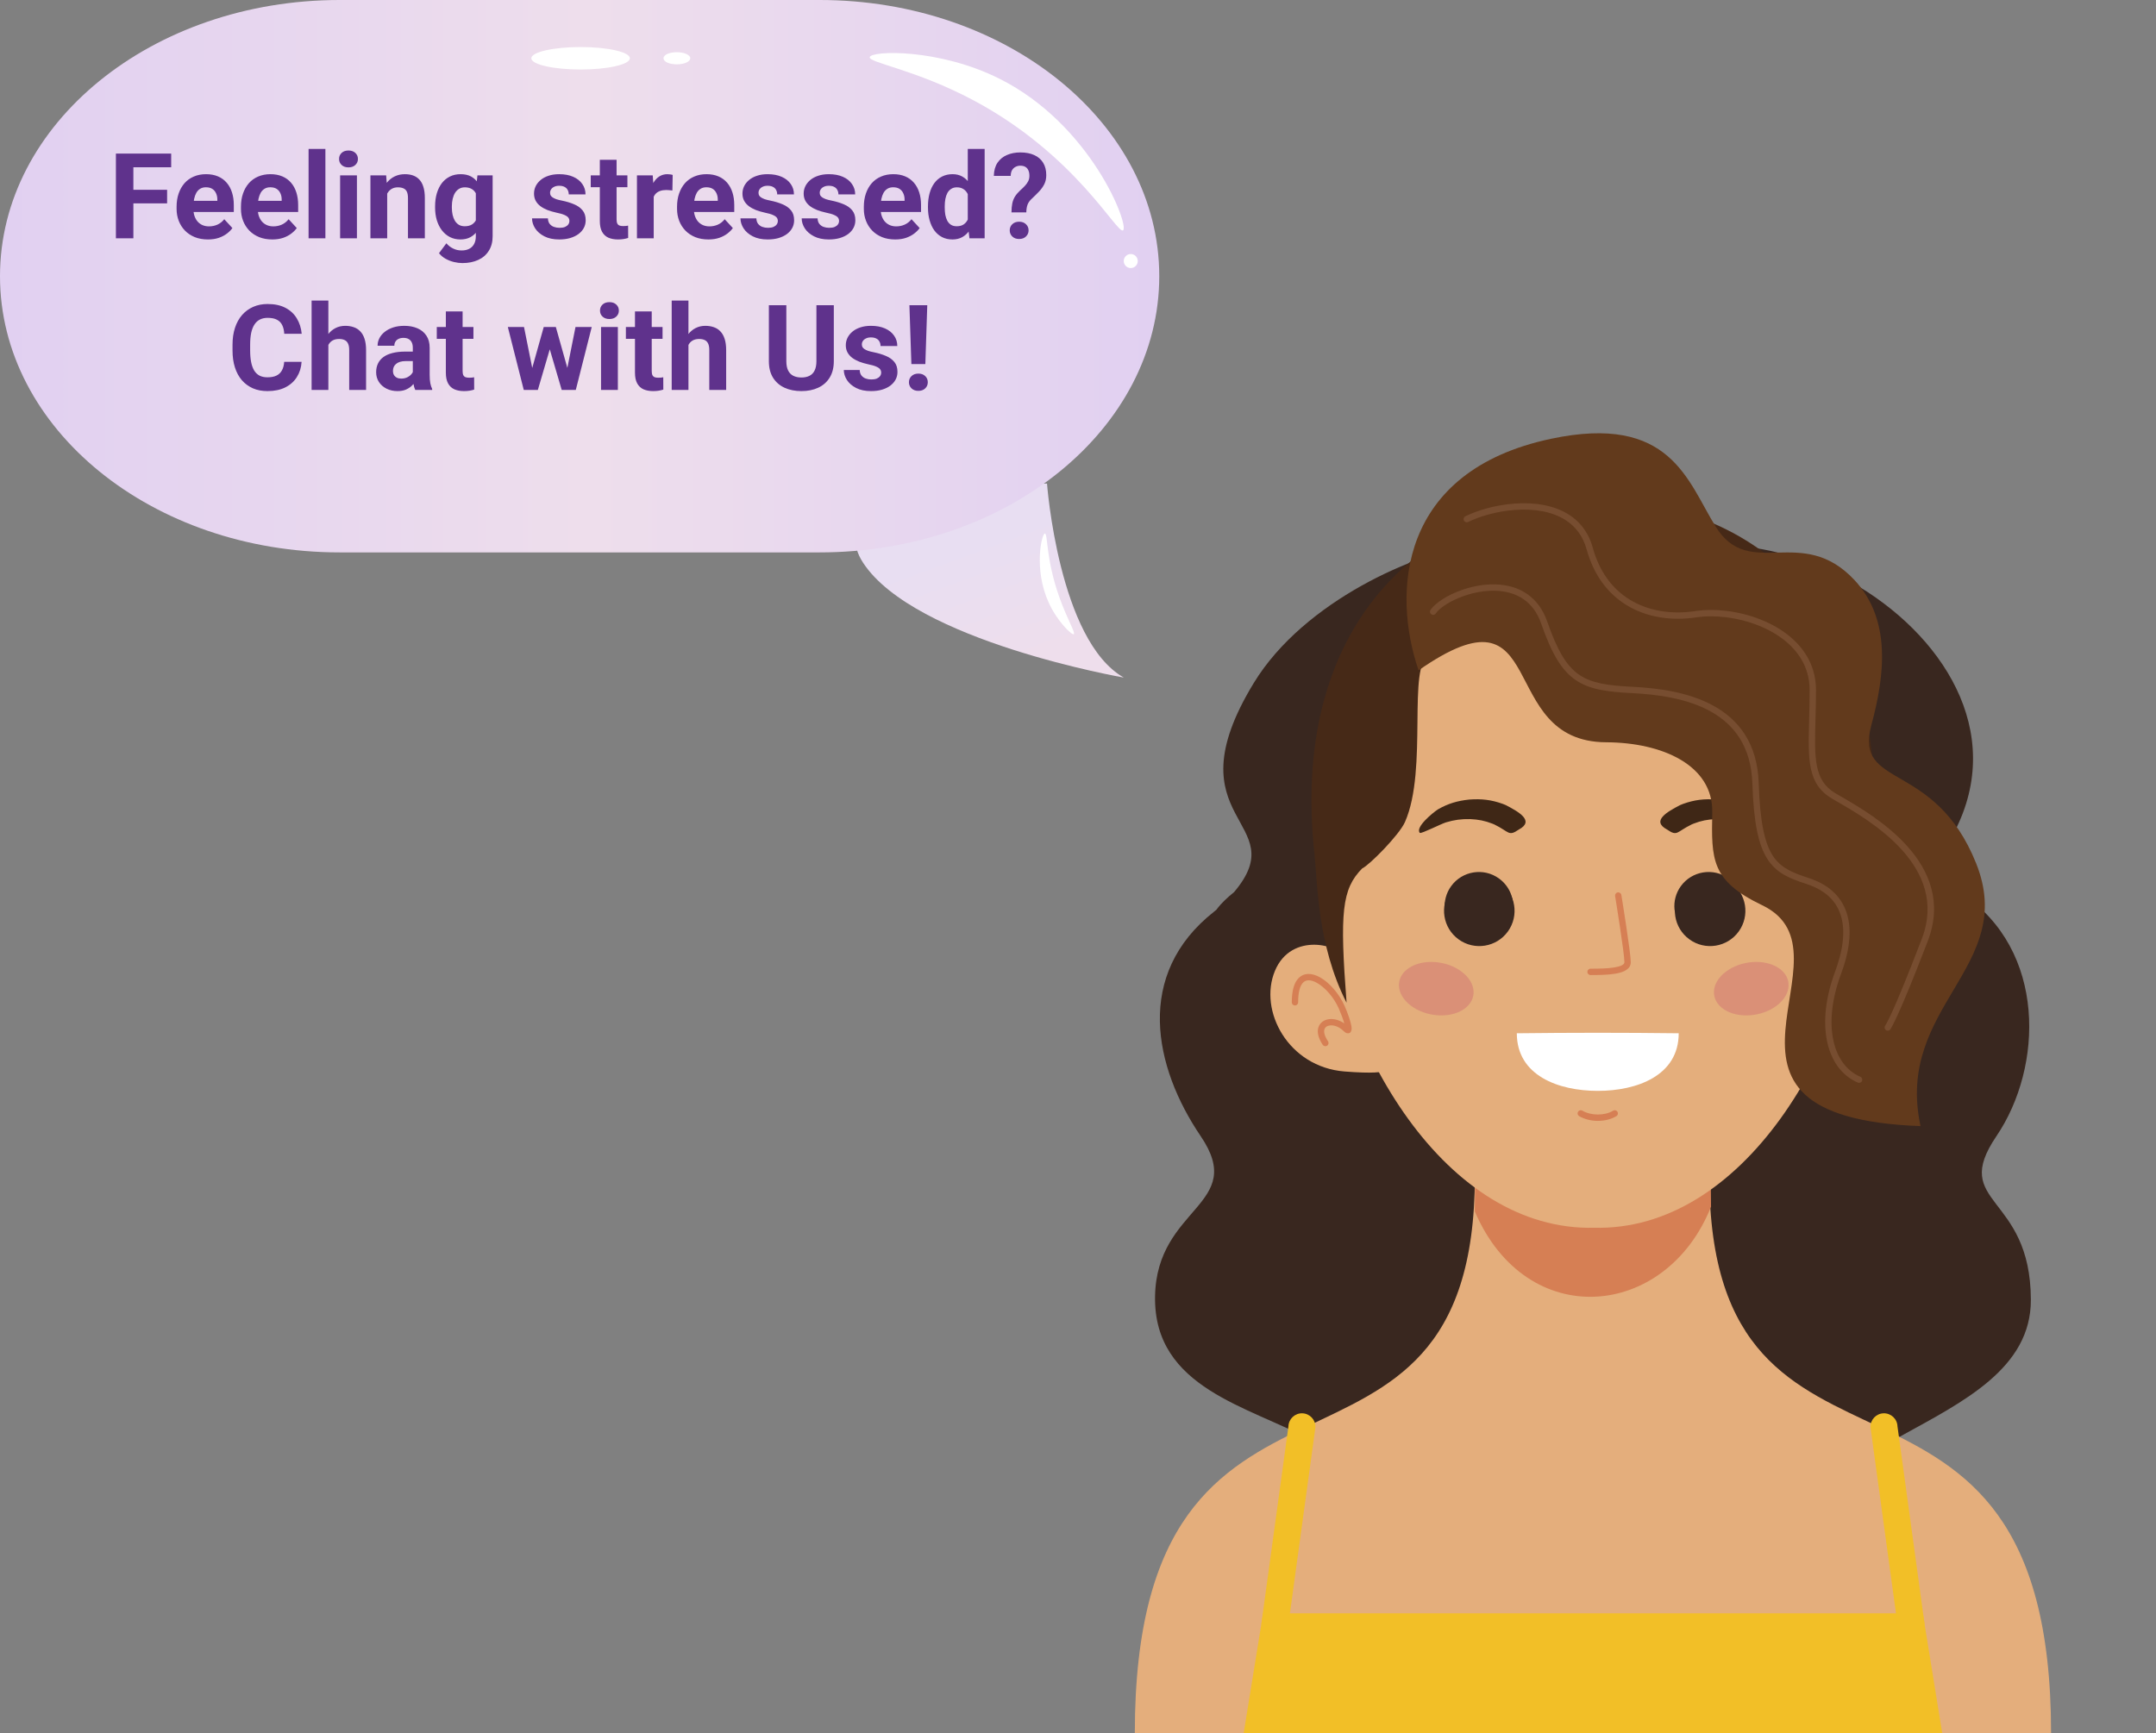
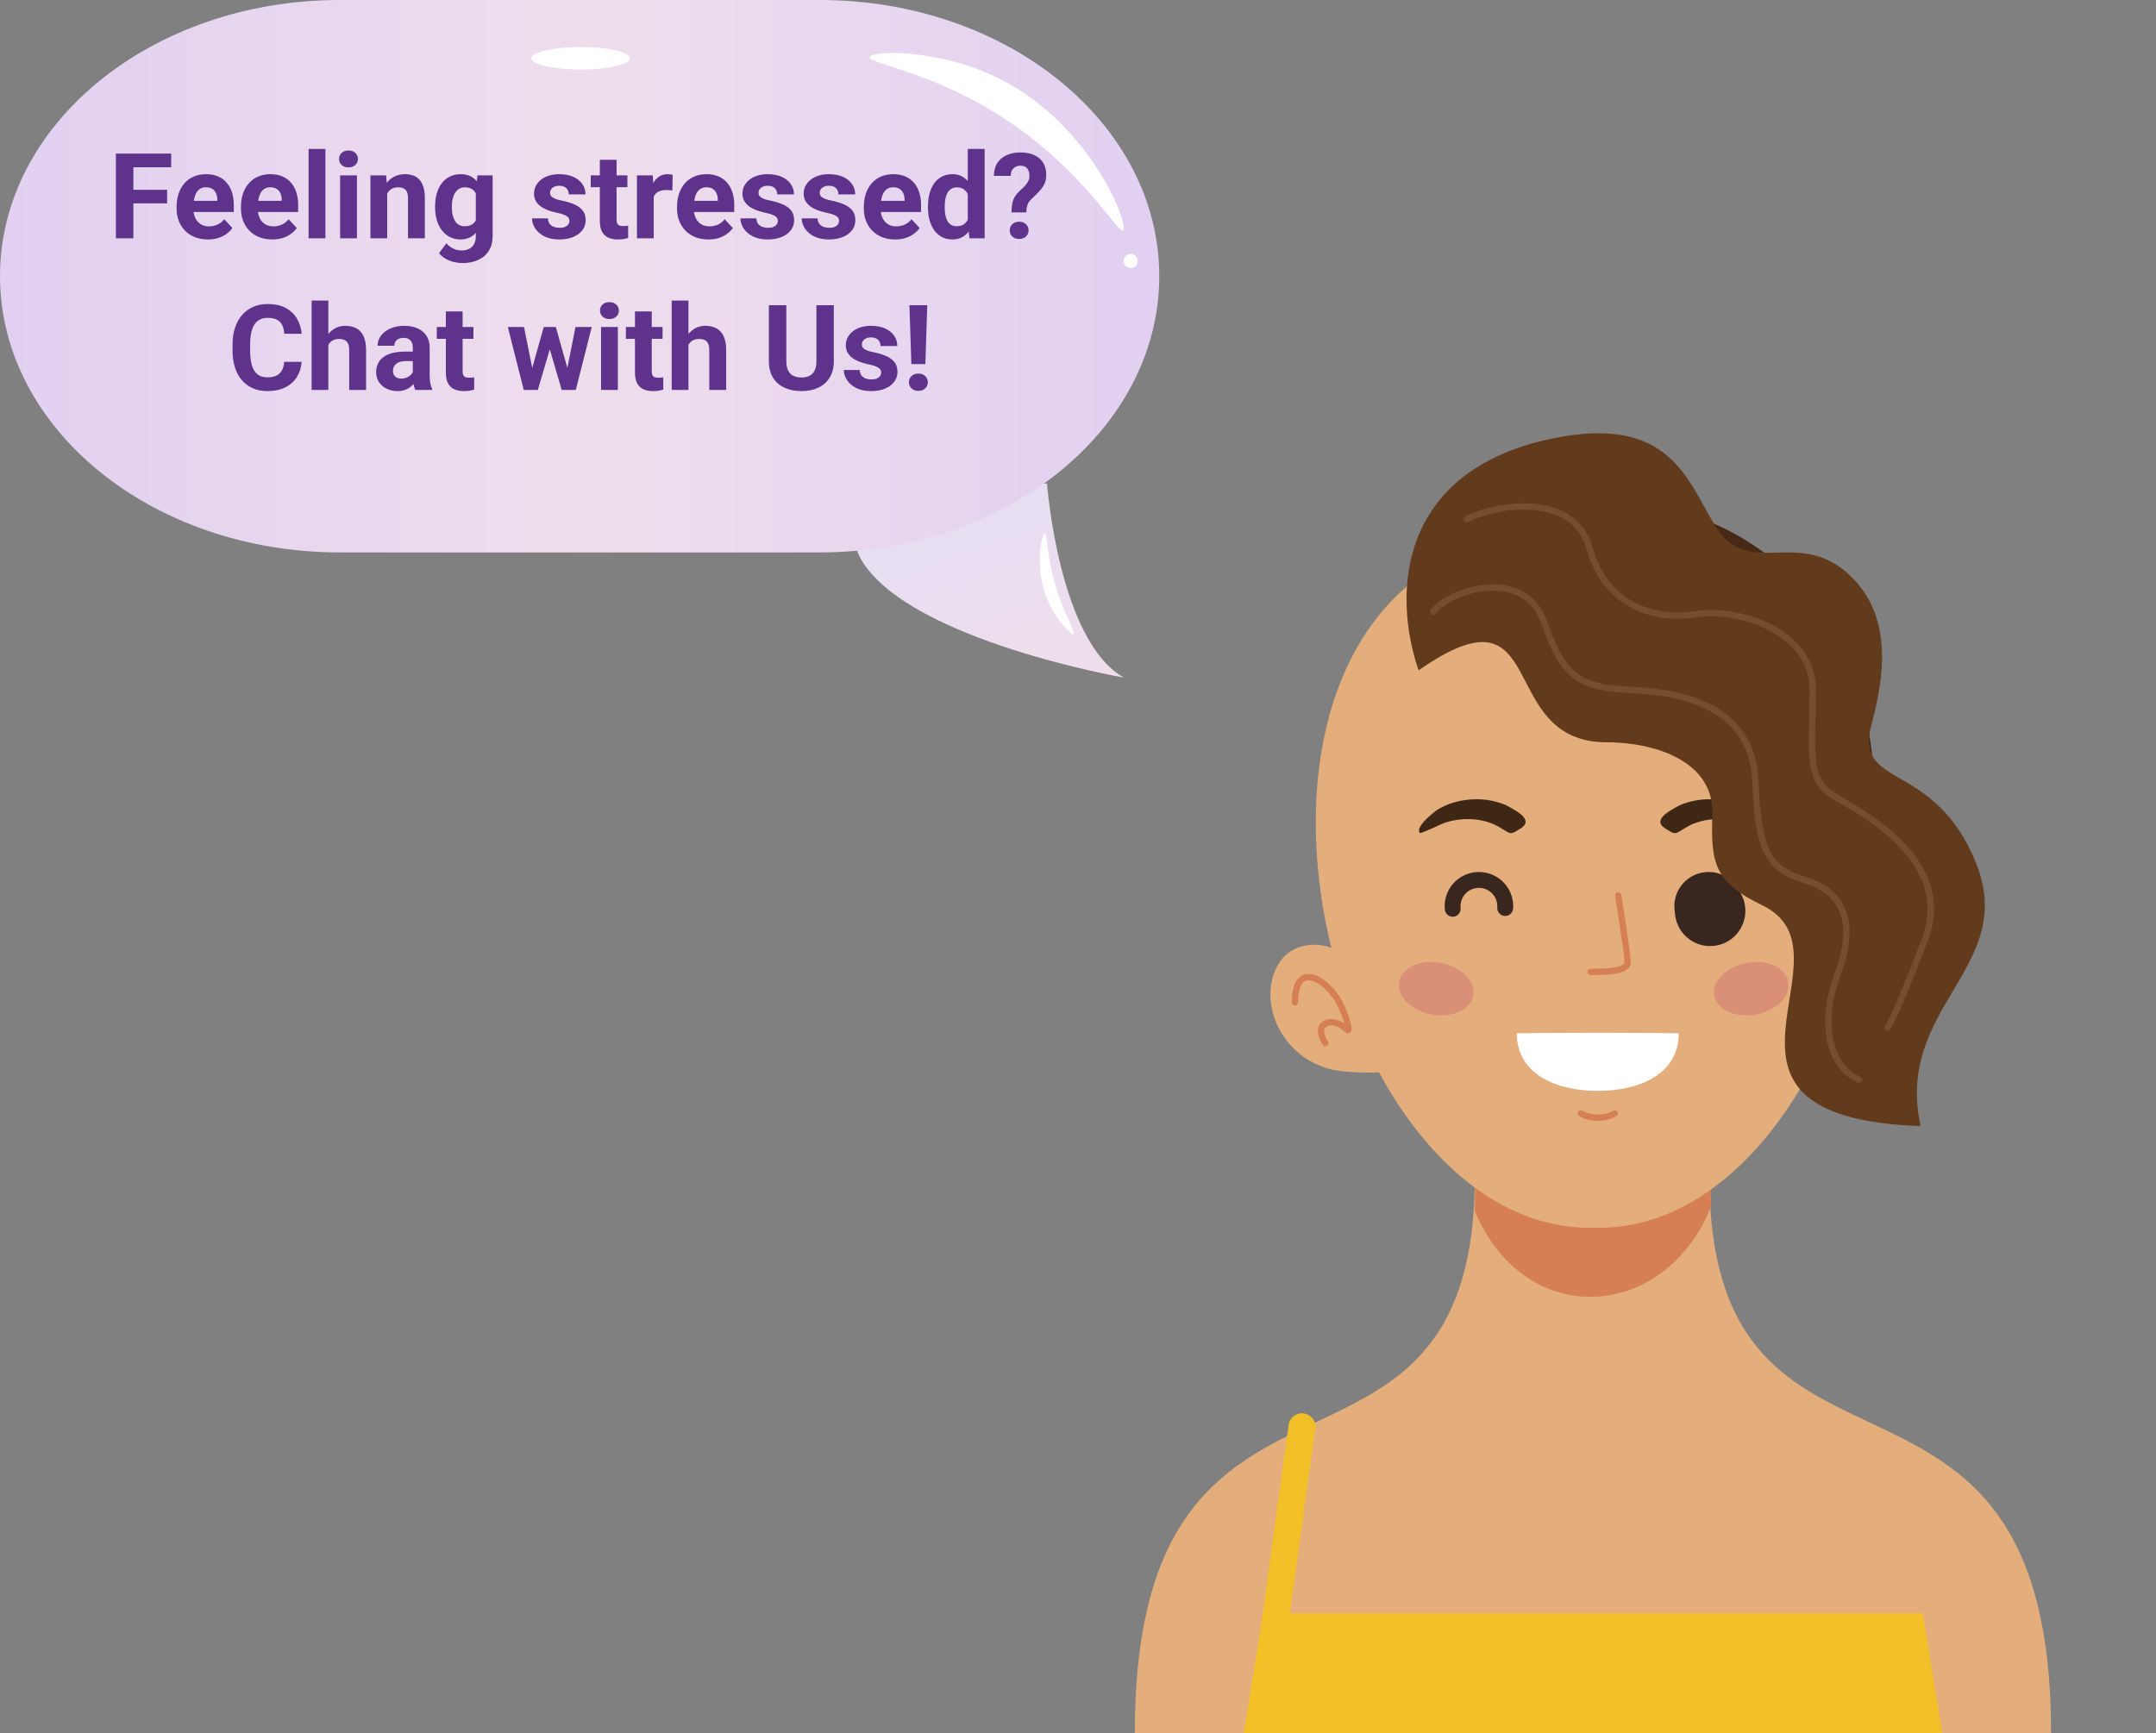
<svg xmlns="http://www.w3.org/2000/svg" width="199" height="160" viewBox="0 0 199 160" fill="none">
  <rect x="0" y="0" width="199" height="160" fill="#808080" stroke="none" />
-   <path fill-rule="evenodd" clip-rule="evenodd" d="M147.548 125.367C151.395 137.675 158.877 144.602 172.035 147.918C168.668 142.987 169.854 135.672 175.537 132.536C181.22 129.401 187.465 126.32 187.45 120.004C187.429 110.152 179.945 111.275 184.271 104.894C188.598 98.513 188.912 87.713 181.076 82.505C180.965 82.431 180.86 82.358 180.752 82.284C179.279 80.868 178.229 80.506 179.904 77.683C190.941 59.07 157.506 40.881 147.794 55.942C145.666 52.942 141.806 49.796 135.146 50.555C131.006 51.026 120.418 55.341 115.713 63.073C107.894 75.924 119.538 75.698 113.905 82.363C113.327 82.833 112.738 83.356 112.272 83.993C112.204 84.049 112.136 84.107 112.067 84.161C104.694 89.96 106.498 98.513 110.825 104.894C115.152 111.275 106.76 111.369 106.612 119.673C106.459 128.199 115.371 129.843 121.053 132.978C126.737 136.113 126.429 142.987 123.062 147.918C136.219 144.602 143.702 137.675 147.548 125.367Z" fill="#39271F" />
  <path fill-rule="evenodd" clip-rule="evenodd" d="M147.03 160H189.315C189.315 120.232 157.774 141.688 157.774 108.557H147.03H136.131C136.131 141.688 104.745 120.232 104.745 160H147.03Z" fill="#E4AE7C" />
  <path fill-rule="evenodd" clip-rule="evenodd" d="M123.905 88.408C123.804 87.285 119.209 85.957 117.677 89.633C116.146 93.308 118.903 98.515 124.109 98.923C129.316 99.331 127.785 98.412 127.785 98.412L123.905 88.408Z" fill="#E4AE7C" />
  <path fill-rule="evenodd" clip-rule="evenodd" d="M170.266 88.408C170.368 87.285 174.962 85.957 176.493 89.633C178.024 93.308 175.268 98.515 170.062 98.923C164.855 99.331 166.386 98.412 166.386 98.412L170.266 88.408Z" fill="#E4AE7C" />
  <path fill-rule="evenodd" clip-rule="evenodd" d="M157.949 107.626C157.949 107.626 157.891 109.168 157.928 111.405C153.78 121.826 140.903 122.998 136.124 111.839C136.177 109.368 136.111 107.625 136.111 107.625C143.386 107.626 150.675 107.626 157.949 107.626Z" fill="#D67F54" />
  <path fill-rule="evenodd" clip-rule="evenodd" d="M147.148 113.351C120.059 114.002 106.381 47.199 147.148 48.91C187.915 47.199 174.238 114.002 147.148 113.351Z" fill="#E4AE7C" />
  <path fill-rule="evenodd" clip-rule="evenodd" d="M134.816 83.831C134.855 84.234 134.561 84.592 134.159 84.632C133.756 84.671 133.398 84.377 133.359 83.975C133.32 83.596 133.35 83.211 133.449 82.841C133.547 82.48 133.71 82.13 133.942 81.811C134.453 81.106 135.203 80.674 136.004 80.545C136.802 80.417 137.648 80.592 138.356 81.103C138.807 81.429 139.147 81.852 139.368 82.323C139.597 82.811 139.698 83.349 139.66 83.881C139.633 84.284 139.285 84.59 138.88 84.563C138.477 84.536 138.171 84.187 138.198 83.784C138.217 83.493 138.165 83.202 138.043 82.942C137.925 82.692 137.743 82.466 137.501 82.291C137.121 82.017 136.665 81.922 136.234 81.992C135.806 82.06 135.404 82.293 135.129 82.672C135.005 82.843 134.918 83.029 134.867 83.221C134.811 83.423 134.796 83.63 134.816 83.831Z" fill="#39271F" />
  <path fill-rule="evenodd" clip-rule="evenodd" d="M156.017 83.831C156.056 84.234 155.762 84.592 155.36 84.632C154.957 84.671 154.599 84.377 154.56 83.975C154.522 83.596 154.551 83.211 154.651 82.841C154.748 82.48 154.911 82.13 155.143 81.811C155.655 81.106 156.405 80.674 157.206 80.545C158.003 80.417 158.85 80.592 159.558 81.103C160.009 81.429 160.348 81.852 160.57 82.323C160.799 82.811 160.899 83.349 160.863 83.881C160.835 84.284 160.486 84.59 160.083 84.563C159.678 84.536 159.373 84.187 159.4 83.784C159.42 83.493 159.366 83.202 159.245 82.942C159.127 82.692 158.945 82.466 158.704 82.291C158.323 82.017 157.867 81.922 157.436 81.992C157.009 82.06 156.606 82.293 156.332 82.672C156.207 82.843 156.12 83.029 156.069 83.221C156.013 83.423 155.997 83.63 156.017 83.831Z" fill="#39271F" />
  <path fill-rule="evenodd" clip-rule="evenodd" d="M134.936 89.727C136.319 90.788 136.38 92.343 135.072 93.199C133.764 94.055 131.582 93.889 130.199 92.828C128.817 91.766 128.756 90.212 130.064 89.355C131.372 88.5 133.554 88.665 134.936 89.727Z" fill="#DA9077" />
  <path fill-rule="evenodd" clip-rule="evenodd" d="M159.275 89.727C157.892 90.788 157.832 92.343 159.14 93.199C160.448 94.055 162.629 93.889 164.012 92.828C165.394 91.766 165.455 90.212 164.147 89.355C162.839 88.5 160.658 88.665 159.275 89.727Z" fill="#DA9077" />
  <path fill-rule="evenodd" clip-rule="evenodd" d="M138.989 74.331C138.899 74.292 138.809 74.255 138.716 74.22C137.657 73.838 136.76 73.734 135.616 73.817C134.496 73.936 133.66 74.188 132.721 74.724C132.283 75.007 130.573 76.392 131.057 76.901C131.256 76.956 132.959 76.086 133.46 75.924C134.238 75.693 134.869 75.605 135.694 75.622C136.463 75.657 137.041 75.769 137.742 76.04C137.761 76.043 137.888 76.1 137.915 76.112C139.344 76.807 139.214 77.253 140.189 76.585C141.69 75.786 140.145 74.932 138.989 74.331Z" fill="#3F2716" />
  <path fill-rule="evenodd" clip-rule="evenodd" d="M155.071 74.331C155.161 74.292 155.251 74.255 155.344 74.22C156.402 73.838 157.3 73.734 158.444 73.817C159.564 73.936 160.4 74.188 161.339 74.724C161.777 75.007 163.487 76.392 163.002 76.901C162.804 76.956 161.1 76.086 160.6 75.924C159.821 75.693 159.19 75.605 158.366 75.622C157.597 75.657 157.019 75.769 156.318 76.04C156.298 76.043 156.172 76.1 156.145 76.112C154.716 76.807 154.845 77.253 153.871 76.585C152.37 75.786 153.914 74.932 155.071 74.331Z" fill="#3F2716" />
-   <path fill-rule="evenodd" clip-rule="evenodd" d="M138.447 81.453C139.904 82.506 140.231 84.541 139.178 85.998C138.124 87.454 136.09 87.782 134.633 86.729C133.176 85.676 132.85 83.641 133.902 82.184C134.956 80.727 136.99 80.4 138.447 81.453Z" fill="#39271F" />
  <path fill-rule="evenodd" clip-rule="evenodd" d="M159.753 81.453C161.21 82.506 161.537 84.541 160.484 85.998C159.43 87.454 157.396 87.782 155.939 86.729C154.482 85.676 154.156 83.641 155.208 82.184C156.262 80.727 158.296 80.4 159.753 81.453Z" fill="#39271F" />
  <path fill-rule="evenodd" clip-rule="evenodd" d="M140.003 95.395C142.5 95.365 144.987 95.349 147.474 95.349C149.962 95.349 152.449 95.365 154.946 95.395C154.946 99.313 151.083 100.712 147.488 100.712H147.474H147.461C143.866 100.711 140.003 99.313 140.003 95.395Z" fill="white" />
  <path fill-rule="evenodd" clip-rule="evenodd" d="M145.757 103.046C145.618 102.964 145.571 102.785 145.653 102.645C145.734 102.506 145.913 102.459 146.053 102.541C146.457 102.777 146.971 102.896 147.486 102.896C148 102.896 148.505 102.779 148.893 102.543C149.03 102.46 149.211 102.504 149.295 102.642C149.378 102.78 149.334 102.96 149.196 103.043C148.713 103.337 148.099 103.483 147.486 103.483C146.874 103.483 146.254 103.337 145.757 103.046Z" fill="#D67F54" />
  <path fill-rule="evenodd" clip-rule="evenodd" d="M146.808 90.02C146.647 90.02 146.515 89.888 146.515 89.726C146.515 89.564 146.646 89.432 146.808 89.432C147.513 89.432 148.356 89.426 149.006 89.316C149.541 89.225 149.934 89.08 149.934 88.836C149.934 87.991 149.078 82.739 149.075 82.724C149.05 82.564 149.159 82.414 149.319 82.389C149.479 82.364 149.629 82.472 149.654 82.632C149.656 82.647 150.521 87.955 150.521 88.836C150.521 89.455 149.92 89.755 149.102 89.893C148.402 90.012 147.534 90.02 146.808 90.02Z" fill="#D67F54" />
  <path fill-rule="evenodd" clip-rule="evenodd" d="M174.828 92.533C174.828 92.695 174.697 92.827 174.534 92.827C174.372 92.827 174.24 92.696 174.24 92.533C174.24 91.642 174.086 91.081 173.838 90.776C173.689 90.592 173.501 90.508 173.292 90.503C173.051 90.498 172.777 90.588 172.491 90.749C171.72 91.186 170.923 92.112 170.482 93.12C170.27 93.606 170.087 94.106 169.982 94.483C170.433 94.169 170.93 94.044 171.35 94.086C171.588 94.11 171.806 94.188 171.983 94.315C172.168 94.449 172.307 94.635 172.377 94.868C172.497 95.271 172.404 95.812 171.972 96.457C171.882 96.592 171.7 96.628 171.565 96.538C171.431 96.448 171.395 96.266 171.485 96.132C171.808 95.65 171.888 95.283 171.814 95.035C171.784 94.931 171.722 94.848 171.64 94.79C171.549 94.724 171.429 94.682 171.292 94.668C170.915 94.631 170.438 94.796 170.04 95.195C169.934 95.303 169.833 95.363 169.741 95.383C169.506 95.433 169.368 95.329 169.318 95.099L169.315 95.083C169.297 94.996 169.301 94.879 169.323 94.741C169.389 94.323 169.64 93.584 169.945 92.886C170.435 91.767 171.331 90.733 172.203 90.24C172.577 90.028 172.953 89.91 173.303 89.918C173.684 89.927 174.026 90.078 174.292 90.406C174.623 90.813 174.828 91.497 174.828 92.533Z" fill="#D67F54" />
  <path fill-rule="evenodd" clip-rule="evenodd" d="M119.82 92.534C119.82 92.696 119.688 92.828 119.526 92.828C119.364 92.828 119.233 92.696 119.233 92.534C119.233 91.497 119.437 90.812 119.768 90.406C120.035 90.079 120.376 89.927 120.757 89.919C121.107 89.911 121.483 90.029 121.857 90.241C122.729 90.735 123.625 91.768 124.114 92.887C124.419 93.585 124.67 94.324 124.737 94.742C124.759 94.88 124.763 94.997 124.746 95.084L124.742 95.1C124.691 95.331 124.554 95.434 124.318 95.384C124.227 95.364 124.126 95.303 124.02 95.196C123.622 94.797 123.145 94.632 122.768 94.669C122.631 94.683 122.511 94.725 122.419 94.791C122.337 94.849 122.276 94.932 122.245 95.036C122.171 95.283 122.252 95.651 122.575 96.133C122.665 96.267 122.629 96.449 122.494 96.539C122.36 96.629 122.178 96.593 122.088 96.459C121.656 95.813 121.562 95.272 121.683 94.869C121.753 94.636 121.891 94.45 122.077 94.316C122.254 94.189 122.471 94.111 122.71 94.087C123.129 94.045 123.627 94.17 124.078 94.484C123.973 94.107 123.79 93.608 123.577 93.121C123.136 92.113 122.339 91.187 121.567 90.75C121.283 90.589 121.008 90.499 120.767 90.504C120.558 90.509 120.371 90.593 120.221 90.777C119.974 91.081 119.82 91.642 119.82 92.534Z" fill="#D67F54" />
-   <path fill-rule="evenodd" clip-rule="evenodd" d="M124.289 92.57C121.558 87.24 121.599 81.287 121.342 79C118.823 56.565 132.795 45.909 146.598 46.303C146.743 46.298 146.886 46.297 147.03 46.295V55.087C144.499 54.257 142.34 53.754 141.197 53.754C141.056 53.754 140.916 53.751 140.777 53.746C140.639 53.751 140.499 53.754 140.358 53.754C137.178 53.754 135.597 59.057 131.935 60.493C129.837 61.315 131.845 71.018 129.675 75.901C129.144 77.097 126.368 79.895 125.727 80.178C123.85 82.089 123.654 84.235 124.289 92.57Z" fill="#462917" />
  <path fill-rule="evenodd" clip-rule="evenodd" d="M169.772 92.57C172.503 87.24 172.462 81.287 172.719 79C175.237 56.565 161.266 45.909 147.464 46.303C147.319 46.298 147.175 46.297 147.031 46.295V55.087C149.563 54.257 151.721 53.754 152.864 53.754C153.005 53.754 153.145 53.751 153.284 53.746C153.423 53.751 153.562 53.754 153.704 53.754C156.884 53.754 158.464 60.533 162.125 61.969C164.224 62.791 162.215 71.018 164.386 75.9C164.917 77.096 167.692 79.894 168.334 80.177C170.21 82.089 170.406 84.235 169.772 92.57Z" fill="#462917" />
  <path fill-rule="evenodd" clip-rule="evenodd" d="M147.03 160H179.267L177.478 148.947H116.583L114.793 160H147.03Z" fill="#F2BF27" />
  <path fill-rule="evenodd" clip-rule="evenodd" d="M118.931 149.897C118.91 150.585 118.334 151.126 117.646 151.104C116.957 151.083 116.416 150.507 116.438 149.819L118.922 131.688C118.943 131 119.519 130.459 120.207 130.481C120.896 130.502 121.436 131.078 121.415 131.767L118.931 149.897Z" fill="#F2BF27" />
-   <path fill-rule="evenodd" clip-rule="evenodd" d="M175.129 149.897C175.151 150.585 175.726 151.126 176.415 151.104C177.104 151.083 177.644 150.507 177.623 149.819L175.139 131.688C175.117 131 174.542 130.459 173.853 130.481C173.165 130.502 172.624 131.078 172.646 131.767L175.129 149.897Z" fill="#F2BF27" />
  <path fill-rule="evenodd" clip-rule="evenodd" d="M130.936 61.887C143.188 53.35 137.911 68.49 148.259 68.53C153.41 68.55 158.127 70.63 158.042 75C157.958 79.369 157.927 81.305 162.651 83.574C171.807 87.97 154.333 103.123 177.267 103.966C174.87 92.894 186.247 89.315 182.399 79.708C178.551 70.101 171.108 72.902 172.729 66.936C174.004 62.241 174.539 57.162 171.168 53.551C166.298 48.334 161.481 53.65 158.363 48.629C155.746 44.416 154.216 38.168 143.159 40.51C129.081 43.492 128.486 54.742 130.936 61.887Z" fill="#623A1C" />
  <path fill-rule="evenodd" clip-rule="evenodd" d="M132.516 56.642C132.423 56.774 132.24 56.806 132.108 56.713C131.977 56.619 131.945 56.438 132.038 56.306C132.504 55.648 133.611 54.927 134.949 54.461C135.894 54.133 136.963 53.925 138.011 53.952C139.075 53.979 140.119 54.246 140.998 54.868C141.77 55.414 142.407 56.229 142.811 57.388C143.721 60.007 144.565 61.461 145.733 62.277C146.897 63.09 148.43 63.295 150.707 63.409C153.073 63.527 155.896 63.904 158.17 65.165C160.477 66.445 162.211 68.619 162.331 72.318C162.446 75.835 162.859 77.791 163.616 78.979C164.351 80.131 165.452 80.577 166.948 81.063C167.058 81.099 167.159 81.133 167.249 81.167C168.714 81.71 169.802 82.633 170.343 83.99C170.876 85.327 170.867 87.073 170.149 89.281C170.079 89.496 170.006 89.707 169.929 89.914C169.076 92.214 168.873 94.289 169.198 95.938C169.529 97.621 170.412 98.855 171.711 99.411C171.86 99.474 171.93 99.647 171.866 99.796C171.803 99.944 171.631 100.013 171.482 99.95C169.997 99.314 168.992 97.93 168.622 96.05C168.278 94.3 168.486 92.115 169.378 89.71C169.459 89.494 169.529 89.29 169.591 89.1C170.264 87.029 170.282 85.417 169.799 84.206C169.326 83.017 168.356 82.205 167.045 81.718C166.945 81.681 166.852 81.648 166.766 81.621C165.153 81.096 163.961 80.609 163.123 79.293C162.307 78.014 161.864 75.969 161.745 72.337C161.633 68.887 160.026 66.864 157.884 65.677C155.71 64.471 152.976 64.11 150.679 63.994C148.295 63.875 146.68 63.653 145.397 62.757C144.116 61.863 143.211 60.325 142.257 57.581C141.897 56.546 141.336 55.825 140.66 55.346C139.886 54.797 138.953 54.562 137.997 54.537C137.024 54.513 136.026 54.707 135.142 55.014C133.914 55.441 132.916 56.077 132.516 56.642Z" fill="#774D30" />
  <path fill-rule="evenodd" clip-rule="evenodd" d="M135.514 48.19C135.368 48.261 135.193 48.201 135.122 48.054C135.05 47.909 135.111 47.733 135.257 47.661C135.81 47.392 136.469 47.145 137.189 46.945C138.805 46.499 140.731 46.294 142.461 46.62C144.229 46.954 145.794 47.836 146.637 49.564C146.786 49.87 146.913 50.204 147.013 50.568C147.643 52.844 148.873 54.4 150.407 55.349C152.17 56.441 154.343 56.74 156.479 56.417C156.937 56.348 157.425 56.313 157.93 56.313C159.877 56.313 162.105 56.83 163.929 57.881C165.78 58.947 167.218 60.561 167.547 62.743C167.593 63.052 167.618 63.372 167.618 63.701C167.618 64.673 167.592 65.616 167.569 66.478C167.475 69.996 167.419 72.065 169.415 73.239C169.577 73.335 169.726 73.42 169.886 73.514H169.888C173.004 75.313 180.67 79.739 177.934 86.884C175.121 94.228 174.475 95.037 174.473 95.04C174.375 95.168 174.191 95.192 174.063 95.095C173.934 94.996 173.91 94.812 174.008 94.684C174.009 94.682 174.603 93.941 177.385 86.675C179.943 79.996 172.585 75.747 169.594 74.02C169.409 73.913 169.24 73.816 169.119 73.745C166.825 72.395 166.884 70.199 166.984 66.465C167.006 65.645 167.03 64.747 167.03 63.701C167.03 63.399 167.008 63.109 166.966 62.83C166.667 60.847 165.343 59.37 163.638 58.388C161.907 57.391 159.786 56.9 157.929 56.9C157.452 56.9 156.993 56.932 156.565 56.998C154.302 57.339 151.988 57.016 150.099 55.846C148.445 54.823 147.121 53.155 146.448 50.724C146.358 50.4 146.244 50.099 146.109 49.822C145.359 48.286 143.95 47.498 142.352 47.197C140.717 46.889 138.885 47.084 137.344 47.511C136.664 47.699 136.039 47.933 135.514 48.19Z" fill="#774D30" />
  <path d="M96.64 44.644C96.64 44.644 97.715 59.159 103.728 62.555C103.728 62.555 84.418 59.211 79.667 51.959C74.916 44.706 96.64 44.644 96.64 44.644Z" fill="url(#paint0_linear_910_1146)" />
  <path d="M97.777 55.131C98.516 57.205 99.292 58.434 99.111 58.548C98.93 58.662 97.56 57.345 96.784 55.608C95.399 52.565 96.143 49.268 96.438 49.258C96.733 49.248 96.51 51.57 97.777 55.131Z" fill="white" />
  <path d="M75.647 0H31.353C14.037 0 0 11.417 0 25.5C0 39.583 14.037 51 31.353 51H75.647C92.963 51 107 39.583 107 25.5C107 11.417 92.963 0 75.647 0Z" fill="url(#paint1_linear_910_1146)" />
  <path d="M103.66 21.264C103.118 21.669 99.323 14.302 89.847 9.258C84.516 6.417 80.163 5.79 80.277 5.277C80.412 4.67 86.626 4.447 92.261 7.273C100.724 11.513 104.25 20.819 103.66 21.264Z" fill="white" />
  <path d="M104.368 24.748C104.725 24.748 105.015 24.457 105.015 24.1C105.015 23.742 104.725 23.452 104.368 23.452C104.011 23.452 103.722 23.742 103.722 24.1C103.722 24.457 104.011 24.748 104.368 24.748Z" fill="white" />
  <path d="M53.59 6.417C56.103 6.417 58.139 5.953 58.139 5.38C58.139 4.807 56.103 4.343 53.59 4.343C51.077 4.343 49.041 4.807 49.041 5.38C49.041 5.953 51.077 6.417 53.59 6.417Z" fill="white" />
-   <path d="M63.713 5.38C63.713 5.691 63.16 5.94 62.482 5.94C61.805 5.94 61.242 5.712 61.242 5.38C61.242 5.048 61.795 4.82 62.477 4.82C63.16 4.82 63.713 5.069 63.713 5.38Z" fill="white" />
  <path d="M12.31 14.18V22H10.698V14.18H12.31ZM15.425 17.52V18.777H11.869V17.52H15.425ZM15.801 14.18V15.442H11.869V14.18H15.801ZM19.195 22.107C18.744 22.107 18.34 22.036 17.981 21.893C17.623 21.746 17.319 21.544 17.068 21.286C16.821 21.028 16.631 20.729 16.499 20.389C16.366 20.045 16.3 19.68 16.3 19.293V19.078C16.3 18.638 16.363 18.235 16.488 17.87C16.614 17.504 16.793 17.188 17.025 16.919C17.262 16.65 17.548 16.445 17.885 16.301C18.221 16.154 18.601 16.081 19.023 16.081C19.435 16.081 19.8 16.149 20.119 16.285C20.438 16.421 20.705 16.615 20.919 16.865C21.138 17.116 21.303 17.417 21.414 17.768C21.525 18.115 21.58 18.502 21.58 18.928V19.572H16.961V18.541H20.06V18.423C20.06 18.208 20.021 18.016 19.942 17.848C19.867 17.676 19.752 17.54 19.598 17.44C19.444 17.34 19.247 17.29 19.007 17.29C18.803 17.29 18.628 17.334 18.481 17.424C18.334 17.513 18.214 17.639 18.121 17.8C18.032 17.961 17.963 18.151 17.917 18.369C17.874 18.584 17.852 18.82 17.852 19.078V19.293C17.852 19.526 17.885 19.741 17.949 19.938C18.017 20.134 18.112 20.305 18.234 20.448C18.359 20.591 18.51 20.702 18.685 20.781C18.864 20.86 19.066 20.899 19.292 20.899C19.571 20.899 19.831 20.845 20.071 20.738C20.314 20.627 20.524 20.46 20.699 20.238L21.451 21.055C21.329 21.23 21.163 21.398 20.952 21.56C20.744 21.721 20.493 21.853 20.2 21.957C19.906 22.057 19.571 22.107 19.195 22.107ZM25.136 22.107C24.685 22.107 24.28 22.036 23.922 21.893C23.564 21.746 23.259 21.544 23.009 21.286C22.762 21.028 22.572 20.729 22.439 20.389C22.307 20.045 22.241 19.68 22.241 19.293V19.078C22.241 18.638 22.303 18.235 22.429 17.87C22.554 17.504 22.733 17.188 22.966 16.919C23.202 16.65 23.489 16.445 23.825 16.301C24.162 16.154 24.541 16.081 24.964 16.081C25.376 16.081 25.741 16.149 26.06 16.285C26.378 16.421 26.645 16.615 26.86 16.865C27.078 17.116 27.243 17.417 27.354 17.768C27.465 18.115 27.52 18.502 27.52 18.928V19.572H22.901V18.541H26V18.423C26 18.208 25.961 18.016 25.882 17.848C25.807 17.676 25.692 17.54 25.539 17.44C25.385 17.34 25.188 17.29 24.948 17.29C24.744 17.29 24.568 17.334 24.421 17.424C24.275 17.513 24.155 17.639 24.061 17.8C23.972 17.961 23.904 18.151 23.857 18.369C23.814 18.584 23.793 18.82 23.793 19.078V19.293C23.793 19.526 23.825 19.741 23.89 19.938C23.958 20.134 24.053 20.305 24.174 20.448C24.3 20.591 24.45 20.702 24.625 20.781C24.805 20.86 25.007 20.899 25.232 20.899C25.512 20.899 25.771 20.845 26.011 20.738C26.255 20.627 26.464 20.46 26.64 20.238L27.392 21.055C27.27 21.23 27.103 21.398 26.892 21.56C26.684 21.721 26.434 21.853 26.14 21.957C25.846 22.057 25.512 22.107 25.136 22.107ZM30.034 13.75V22H28.482V13.75H30.034ZM32.945 16.189V22H31.393V16.189H32.945ZM31.296 14.674C31.296 14.448 31.375 14.262 31.533 14.115C31.69 13.968 31.901 13.895 32.166 13.895C32.428 13.895 32.637 13.968 32.795 14.115C32.956 14.262 33.037 14.448 33.037 14.674C33.037 14.899 32.956 15.086 32.795 15.232C32.637 15.379 32.428 15.453 32.166 15.453C31.901 15.453 31.69 15.379 31.533 15.232C31.375 15.086 31.296 14.899 31.296 14.674ZM35.738 17.429V22H34.191V16.189H35.642L35.738 17.429ZM35.513 18.89H35.094C35.094 18.46 35.149 18.074 35.26 17.73C35.371 17.383 35.527 17.087 35.727 16.844C35.928 16.597 36.166 16.409 36.442 16.28C36.721 16.147 37.033 16.081 37.377 16.081C37.649 16.081 37.898 16.12 38.123 16.199C38.349 16.278 38.542 16.403 38.703 16.575C38.868 16.747 38.993 16.974 39.079 17.257C39.169 17.54 39.213 17.886 39.213 18.294V22H37.656V18.289C37.656 18.031 37.62 17.83 37.548 17.687C37.477 17.544 37.371 17.444 37.231 17.386C37.095 17.325 36.927 17.295 36.727 17.295C36.519 17.295 36.338 17.336 36.184 17.419C36.034 17.501 35.908 17.615 35.808 17.762C35.711 17.905 35.638 18.074 35.588 18.267C35.538 18.46 35.513 18.668 35.513 18.89ZM44.069 16.189H45.471V21.807C45.471 22.337 45.352 22.786 45.116 23.155C44.883 23.527 44.558 23.808 44.139 23.998C43.72 24.191 43.233 24.288 42.678 24.288C42.434 24.288 42.176 24.256 41.904 24.191C41.636 24.127 41.378 24.027 41.131 23.891C40.887 23.755 40.683 23.583 40.519 23.375L41.201 22.462C41.38 22.67 41.587 22.831 41.824 22.945C42.06 23.064 42.322 23.123 42.608 23.123C42.887 23.123 43.123 23.071 43.317 22.967C43.51 22.866 43.659 22.718 43.763 22.521C43.867 22.328 43.919 22.093 43.919 21.817V17.531L44.069 16.189ZM40.159 19.164V19.051C40.159 18.607 40.212 18.204 40.32 17.843C40.431 17.477 40.587 17.164 40.787 16.903C40.991 16.641 41.238 16.439 41.528 16.296C41.818 16.153 42.146 16.081 42.511 16.081C42.898 16.081 43.222 16.153 43.483 16.296C43.745 16.439 43.96 16.643 44.128 16.908C44.296 17.17 44.427 17.479 44.52 17.837C44.617 18.192 44.692 18.58 44.746 19.003V19.25C44.692 19.655 44.611 20.031 44.504 20.378C44.397 20.725 44.255 21.03 44.08 21.291C43.904 21.549 43.686 21.749 43.424 21.893C43.166 22.036 42.859 22.107 42.501 22.107C42.142 22.107 41.818 22.034 41.528 21.887C41.242 21.74 40.997 21.535 40.792 21.27C40.588 21.005 40.431 20.693 40.32 20.335C40.212 19.977 40.159 19.587 40.159 19.164ZM41.706 19.051V19.164C41.706 19.404 41.729 19.628 41.775 19.835C41.822 20.043 41.894 20.227 41.99 20.389C42.09 20.546 42.214 20.67 42.361 20.759C42.511 20.845 42.688 20.888 42.893 20.888C43.175 20.888 43.406 20.829 43.585 20.711C43.764 20.589 43.899 20.423 43.988 20.211C44.078 20 44.13 19.757 44.144 19.481V18.777C44.137 18.552 44.106 18.349 44.053 18.17C43.999 17.988 43.924 17.832 43.827 17.703C43.73 17.574 43.605 17.474 43.451 17.402C43.297 17.331 43.115 17.295 42.903 17.295C42.699 17.295 42.522 17.341 42.372 17.435C42.225 17.524 42.101 17.648 42.001 17.805C41.904 17.963 41.831 18.149 41.781 18.364C41.731 18.575 41.706 18.804 41.706 19.051ZM52.555 20.394C52.555 20.283 52.523 20.183 52.459 20.093C52.394 20.004 52.274 19.921 52.099 19.846C51.927 19.767 51.678 19.696 51.352 19.631C51.058 19.567 50.785 19.486 50.53 19.39C50.28 19.289 50.061 19.169 49.875 19.03C49.692 18.89 49.549 18.725 49.445 18.536C49.342 18.342 49.29 18.122 49.29 17.875C49.29 17.631 49.342 17.402 49.445 17.188C49.553 16.973 49.705 16.783 49.902 16.618C50.102 16.45 50.346 16.319 50.632 16.226C50.922 16.129 51.248 16.081 51.61 16.081C52.115 16.081 52.548 16.162 52.91 16.323C53.275 16.484 53.554 16.706 53.748 16.989C53.944 17.268 54.043 17.587 54.043 17.945H52.496C52.496 17.794 52.464 17.66 52.399 17.542C52.339 17.42 52.242 17.325 52.109 17.257C51.98 17.186 51.812 17.15 51.605 17.15C51.433 17.15 51.284 17.18 51.159 17.241C51.033 17.299 50.937 17.377 50.869 17.477C50.804 17.574 50.772 17.682 50.772 17.8C50.772 17.889 50.79 17.97 50.826 18.041C50.865 18.11 50.928 18.172 51.014 18.23C51.1 18.287 51.211 18.34 51.347 18.391C51.486 18.437 51.658 18.48 51.862 18.52C52.281 18.605 52.655 18.718 52.985 18.858C53.314 18.994 53.576 19.18 53.769 19.416C53.962 19.649 54.059 19.955 54.059 20.335C54.059 20.593 54.002 20.829 53.887 21.044C53.773 21.259 53.608 21.447 53.393 21.608C53.178 21.765 52.92 21.889 52.62 21.979C52.322 22.064 51.988 22.107 51.615 22.107C51.075 22.107 50.616 22.011 50.24 21.817C49.868 21.624 49.585 21.379 49.392 21.081C49.202 20.781 49.107 20.473 49.107 20.158H50.573C50.58 20.369 50.634 20.539 50.734 20.668C50.838 20.797 50.969 20.89 51.127 20.947C51.288 21.005 51.461 21.033 51.648 21.033C51.848 21.033 52.014 21.006 52.147 20.953C52.279 20.895 52.38 20.82 52.448 20.727C52.519 20.63 52.555 20.519 52.555 20.394ZM57.91 16.189V17.284H54.526V16.189H57.91ZM55.364 14.754H56.911V20.249C56.911 20.417 56.933 20.546 56.976 20.636C57.022 20.725 57.09 20.788 57.18 20.824C57.269 20.856 57.382 20.872 57.518 20.872C57.615 20.872 57.701 20.869 57.776 20.861C57.855 20.851 57.921 20.84 57.975 20.829L57.98 21.968C57.847 22.011 57.704 22.045 57.55 22.07C57.396 22.095 57.226 22.107 57.04 22.107C56.7 22.107 56.403 22.052 56.148 21.941C55.898 21.826 55.704 21.644 55.568 21.393C55.432 21.142 55.364 20.813 55.364 20.405V14.754ZM60.338 17.456V22H58.791V16.189H60.247L60.338 17.456ZM62.089 16.151L62.062 17.585C61.987 17.574 61.895 17.565 61.788 17.558C61.684 17.547 61.589 17.542 61.503 17.542C61.285 17.542 61.095 17.571 60.934 17.628C60.776 17.682 60.644 17.762 60.537 17.87C60.433 17.977 60.354 18.108 60.3 18.262C60.25 18.416 60.221 18.591 60.214 18.788L59.903 18.691C59.903 18.315 59.94 17.97 60.016 17.655C60.091 17.336 60.2 17.059 60.343 16.822C60.49 16.586 60.669 16.403 60.88 16.274C61.092 16.145 61.333 16.081 61.605 16.081C61.691 16.081 61.779 16.088 61.869 16.102C61.958 16.113 62.032 16.129 62.089 16.151ZM65.387 22.107C64.936 22.107 64.531 22.036 64.173 21.893C63.815 21.746 63.51 21.544 63.26 21.286C63.013 21.028 62.823 20.729 62.69 20.389C62.558 20.045 62.492 19.68 62.492 19.293V19.078C62.492 18.638 62.554 18.235 62.68 17.87C62.805 17.504 62.984 17.188 63.217 16.919C63.453 16.65 63.74 16.445 64.076 16.301C64.413 16.154 64.792 16.081 65.215 16.081C65.627 16.081 65.992 16.149 66.311 16.285C66.629 16.421 66.896 16.615 67.111 16.865C67.329 17.116 67.494 17.417 67.605 17.768C67.716 18.115 67.772 18.502 67.772 18.928V19.572H63.152V18.541H66.251V18.423C66.251 18.208 66.212 18.016 66.133 17.848C66.058 17.676 65.944 17.54 65.79 17.44C65.636 17.34 65.439 17.29 65.199 17.29C64.995 17.29 64.819 17.334 64.672 17.424C64.526 17.513 64.406 17.639 64.312 17.8C64.223 17.961 64.155 18.151 64.108 18.369C64.065 18.584 64.044 18.82 64.044 19.078V19.293C64.044 19.526 64.076 19.741 64.141 19.938C64.209 20.134 64.303 20.305 64.425 20.448C64.551 20.591 64.701 20.702 64.876 20.781C65.055 20.86 65.258 20.899 65.483 20.899C65.763 20.899 66.022 20.845 66.262 20.738C66.506 20.627 66.715 20.46 66.891 20.238L67.643 21.055C67.521 21.23 67.354 21.398 67.143 21.56C66.935 21.721 66.685 21.853 66.391 21.957C66.097 22.057 65.763 22.107 65.387 22.107ZM71.794 20.394C71.794 20.283 71.762 20.183 71.698 20.093C71.633 20.004 71.513 19.921 71.338 19.846C71.166 19.767 70.917 19.696 70.591 19.631C70.298 19.567 70.024 19.486 69.769 19.39C69.519 19.289 69.3 19.169 69.114 19.03C68.932 18.89 68.788 18.725 68.685 18.536C68.581 18.342 68.529 18.122 68.529 17.875C68.529 17.631 68.581 17.402 68.685 17.188C68.792 16.973 68.944 16.783 69.141 16.618C69.342 16.45 69.585 16.319 69.872 16.226C70.162 16.129 70.487 16.081 70.849 16.081C71.354 16.081 71.787 16.162 72.149 16.323C72.514 16.484 72.793 16.706 72.987 16.989C73.184 17.268 73.282 17.587 73.282 17.945H71.735C71.735 17.794 71.703 17.66 71.639 17.542C71.578 17.42 71.481 17.325 71.349 17.257C71.22 17.186 71.051 17.15 70.844 17.15C70.672 17.15 70.523 17.18 70.398 17.241C70.273 17.299 70.176 17.377 70.108 17.477C70.043 17.574 70.011 17.682 70.011 17.8C70.011 17.889 70.029 17.97 70.065 18.041C70.104 18.11 70.167 18.172 70.253 18.23C70.339 18.287 70.45 18.34 70.586 18.391C70.726 18.437 70.897 18.48 71.102 18.52C71.52 18.605 71.895 18.718 72.224 18.858C72.553 18.994 72.815 19.18 73.008 19.416C73.202 19.649 73.298 19.955 73.298 20.335C73.298 20.593 73.241 20.829 73.126 21.044C73.012 21.259 72.847 21.447 72.632 21.608C72.418 21.765 72.16 21.889 71.859 21.979C71.562 22.064 71.227 22.107 70.855 22.107C70.314 22.107 69.856 22.011 69.48 21.817C69.107 21.624 68.824 21.379 68.631 21.081C68.441 20.781 68.346 20.473 68.346 20.158H69.812C69.82 20.369 69.873 20.539 69.974 20.668C70.078 20.797 70.208 20.89 70.366 20.947C70.527 21.005 70.701 21.033 70.887 21.033C71.087 21.033 71.254 21.006 71.386 20.953C71.519 20.895 71.619 20.82 71.687 20.727C71.759 20.63 71.794 20.519 71.794 20.394ZM77.445 20.394C77.445 20.283 77.413 20.183 77.348 20.093C77.284 20.004 77.164 19.921 76.988 19.846C76.816 19.767 76.567 19.696 76.242 19.631C75.948 19.567 75.674 19.486 75.42 19.39C75.169 19.289 74.951 19.169 74.765 19.03C74.582 18.89 74.439 18.725 74.335 18.536C74.231 18.342 74.179 18.122 74.179 17.875C74.179 17.631 74.231 17.402 74.335 17.188C74.442 16.973 74.595 16.783 74.791 16.618C74.992 16.45 75.236 16.319 75.522 16.226C75.812 16.129 76.138 16.081 76.499 16.081C77.004 16.081 77.438 16.162 77.799 16.323C78.165 16.484 78.444 16.706 78.637 16.989C78.834 17.268 78.933 17.587 78.933 17.945H77.386C77.386 17.794 77.353 17.66 77.289 17.542C77.228 17.42 77.132 17.325 76.999 17.257C76.87 17.186 76.702 17.15 76.494 17.15C76.322 17.15 76.174 17.18 76.048 17.241C75.923 17.299 75.826 17.377 75.758 17.477C75.694 17.574 75.662 17.682 75.662 17.8C75.662 17.889 75.68 17.97 75.715 18.041C75.755 18.11 75.817 18.172 75.903 18.23C75.989 18.287 76.1 18.34 76.236 18.391C76.376 18.437 76.548 18.48 76.752 18.52C77.171 18.605 77.545 18.718 77.874 18.858C78.204 18.994 78.465 19.18 78.659 19.416C78.852 19.649 78.949 19.955 78.949 20.335C78.949 20.593 78.891 20.829 78.777 21.044C78.662 21.259 78.498 21.447 78.283 21.608C78.068 21.765 77.81 21.889 77.509 21.979C77.212 22.064 76.877 22.107 76.505 22.107C75.964 22.107 75.506 22.011 75.13 21.817C74.757 21.624 74.475 21.379 74.281 21.081C74.091 20.781 73.997 20.473 73.997 20.158H75.463C75.47 20.369 75.524 20.539 75.624 20.668C75.728 20.797 75.859 20.89 76.016 20.947C76.177 21.005 76.351 21.033 76.537 21.033C76.738 21.033 76.904 21.006 77.037 20.953C77.169 20.895 77.269 20.82 77.337 20.727C77.409 20.63 77.445 20.519 77.445 20.394ZM82.628 22.107C82.177 22.107 81.772 22.036 81.414 21.893C81.056 21.746 80.752 21.544 80.501 21.286C80.254 21.028 80.064 20.729 79.932 20.389C79.799 20.045 79.733 19.68 79.733 19.293V19.078C79.733 18.638 79.796 18.235 79.921 17.87C80.046 17.504 80.225 17.188 80.458 16.919C80.694 16.65 80.981 16.445 81.317 16.301C81.654 16.154 82.034 16.081 82.456 16.081C82.868 16.081 83.233 16.149 83.552 16.285C83.87 16.421 84.137 16.615 84.352 16.865C84.57 17.116 84.735 17.417 84.846 17.768C84.957 18.115 85.013 18.502 85.013 18.928V19.572H80.394V18.541H83.493V18.423C83.493 18.208 83.453 18.016 83.374 17.848C83.299 17.676 83.185 17.54 83.031 17.44C82.877 17.34 82.68 17.29 82.44 17.29C82.236 17.29 82.06 17.334 81.914 17.424C81.767 17.513 81.647 17.639 81.554 17.8C81.464 17.961 81.396 18.151 81.35 18.369C81.307 18.584 81.285 18.82 81.285 19.078V19.293C81.285 19.526 81.317 19.741 81.382 19.938C81.45 20.134 81.545 20.305 81.666 20.448C81.792 20.591 81.942 20.702 82.118 20.781C82.297 20.86 82.499 20.899 82.725 20.899C83.004 20.899 83.263 20.845 83.503 20.738C83.747 20.627 83.956 20.46 84.132 20.238L84.884 21.055C84.762 21.23 84.596 21.398 84.384 21.56C84.177 21.721 83.926 21.853 83.632 21.957C83.339 22.057 83.004 22.107 82.628 22.107ZM89.326 20.732V13.75H90.883V22H89.481L89.326 20.732ZM85.652 19.164V19.051C85.652 18.607 85.702 18.204 85.802 17.843C85.903 17.477 86.049 17.164 86.243 16.903C86.436 16.641 86.674 16.439 86.957 16.296C87.24 16.153 87.562 16.081 87.924 16.081C88.264 16.081 88.561 16.153 88.815 16.296C89.073 16.439 89.292 16.643 89.471 16.908C89.653 17.17 89.8 17.479 89.911 17.837C90.022 18.192 90.103 18.58 90.153 19.003V19.25C90.103 19.655 90.022 20.031 89.911 20.378C89.8 20.725 89.653 21.03 89.471 21.291C89.292 21.549 89.073 21.749 88.815 21.893C88.558 22.036 88.257 22.107 87.913 22.107C87.551 22.107 87.229 22.034 86.946 21.887C86.667 21.74 86.431 21.535 86.237 21.27C86.047 21.005 85.903 20.693 85.802 20.335C85.702 19.977 85.652 19.587 85.652 19.164ZM87.199 19.051V19.164C87.199 19.404 87.217 19.628 87.252 19.835C87.292 20.043 87.355 20.227 87.44 20.389C87.53 20.546 87.644 20.67 87.784 20.759C87.927 20.845 88.101 20.888 88.305 20.888C88.57 20.888 88.789 20.829 88.96 20.711C89.132 20.589 89.263 20.423 89.353 20.211C89.446 20 89.499 19.757 89.514 19.481V18.777C89.503 18.552 89.471 18.349 89.417 18.17C89.367 17.988 89.292 17.832 89.191 17.703C89.095 17.574 88.973 17.474 88.826 17.402C88.683 17.331 88.513 17.295 88.316 17.295C88.115 17.295 87.944 17.341 87.8 17.435C87.657 17.524 87.541 17.648 87.451 17.805C87.365 17.963 87.301 18.149 87.258 18.364C87.218 18.575 87.199 18.804 87.199 19.051ZM94.729 19.61H93.359C93.363 19.288 93.388 19.01 93.435 18.777C93.485 18.541 93.569 18.328 93.687 18.138C93.809 17.948 93.97 17.76 94.17 17.574C94.339 17.424 94.486 17.281 94.611 17.145C94.736 17.009 94.835 16.869 94.906 16.726C94.978 16.579 95.014 16.416 95.014 16.237C95.014 16.029 94.981 15.857 94.917 15.721C94.856 15.582 94.763 15.476 94.638 15.404C94.516 15.333 94.362 15.297 94.176 15.297C94.022 15.297 93.879 15.331 93.746 15.399C93.614 15.463 93.504 15.564 93.418 15.7C93.336 15.836 93.293 16.015 93.29 16.237H91.732C91.743 15.746 91.856 15.342 92.07 15.023C92.289 14.701 92.581 14.463 92.946 14.309C93.311 14.151 93.721 14.072 94.176 14.072C94.677 14.072 95.107 14.155 95.465 14.319C95.823 14.48 96.097 14.719 96.287 15.034C96.476 15.345 96.571 15.725 96.571 16.172C96.571 16.484 96.51 16.761 96.389 17.005C96.267 17.245 96.108 17.469 95.911 17.676C95.714 17.884 95.497 18.099 95.261 18.321C95.057 18.503 94.917 18.695 94.842 18.895C94.77 19.096 94.733 19.334 94.729 19.61ZM93.198 21.27C93.198 21.04 93.277 20.851 93.435 20.7C93.592 20.546 93.803 20.469 94.068 20.469C94.33 20.469 94.539 20.546 94.697 20.7C94.858 20.851 94.939 21.04 94.939 21.27C94.939 21.491 94.858 21.68 94.697 21.834C94.539 21.988 94.33 22.064 94.068 22.064C93.803 22.064 93.592 21.988 93.435 21.834C93.277 21.68 93.198 21.491 93.198 21.27Z" fill="#5F328C" />
  <path d="M26.231 33.406H27.837C27.805 33.932 27.66 34.399 27.402 34.808C27.148 35.216 26.792 35.535 26.334 35.764C25.879 35.993 25.331 36.107 24.69 36.107C24.189 36.107 23.739 36.022 23.342 35.85C22.944 35.674 22.604 35.423 22.321 35.098C22.042 34.772 21.829 34.378 21.682 33.916C21.535 33.454 21.462 32.937 21.462 32.364V31.821C21.462 31.248 21.537 30.731 21.688 30.269C21.841 29.803 22.06 29.408 22.343 29.082C22.629 28.756 22.971 28.506 23.369 28.33C23.766 28.155 24.21 28.067 24.701 28.067C25.352 28.067 25.902 28.185 26.35 28.421C26.801 28.658 27.15 28.984 27.397 29.399C27.648 29.814 27.798 30.287 27.848 30.817H26.237C26.219 30.502 26.156 30.235 26.049 30.017C25.941 29.795 25.779 29.628 25.56 29.517C25.345 29.402 25.059 29.345 24.701 29.345C24.432 29.345 24.198 29.395 23.997 29.496C23.797 29.596 23.628 29.748 23.492 29.952C23.356 30.156 23.254 30.414 23.186 30.726C23.122 31.034 23.089 31.395 23.089 31.811V32.364C23.089 32.768 23.12 33.125 23.181 33.433C23.241 33.737 23.335 33.995 23.46 34.206C23.589 34.414 23.754 34.571 23.954 34.679C24.158 34.783 24.404 34.834 24.69 34.834C25.026 34.834 25.304 34.781 25.523 34.673C25.741 34.566 25.907 34.407 26.022 34.195C26.14 33.984 26.21 33.721 26.231 33.406ZM30.308 27.75V36H28.761V27.75H30.308ZM30.088 32.89H29.664C29.667 32.486 29.721 32.113 29.825 31.773C29.928 31.429 30.077 31.132 30.27 30.881C30.464 30.627 30.695 30.43 30.963 30.291C31.235 30.151 31.536 30.081 31.866 30.081C32.152 30.081 32.412 30.122 32.645 30.205C32.881 30.283 33.083 30.412 33.252 30.591C33.423 30.767 33.556 30.998 33.649 31.284C33.742 31.571 33.789 31.918 33.789 32.326V36H32.231V32.315C32.231 32.058 32.193 31.855 32.118 31.709C32.047 31.558 31.941 31.453 31.801 31.392C31.665 31.327 31.497 31.295 31.296 31.295C31.074 31.295 30.885 31.336 30.727 31.419C30.573 31.501 30.45 31.615 30.356 31.762C30.263 31.905 30.195 32.074 30.152 32.267C30.109 32.46 30.088 32.668 30.088 32.89ZM38.102 34.69V32.101C38.102 31.914 38.071 31.755 38.01 31.623C37.949 31.486 37.855 31.381 37.726 31.306C37.6 31.23 37.437 31.193 37.237 31.193C37.065 31.193 36.916 31.223 36.791 31.284C36.666 31.341 36.569 31.426 36.501 31.537C36.433 31.644 36.399 31.771 36.399 31.918H34.852C34.852 31.671 34.909 31.436 35.024 31.214C35.139 30.992 35.305 30.797 35.523 30.629C35.742 30.457 36.002 30.323 36.302 30.226C36.607 30.129 36.947 30.081 37.323 30.081C37.774 30.081 38.175 30.156 38.526 30.307C38.877 30.457 39.153 30.683 39.353 30.983C39.557 31.284 39.659 31.66 39.659 32.111V34.598C39.659 34.917 39.679 35.178 39.718 35.382C39.758 35.583 39.815 35.758 39.89 35.909V36H38.327C38.252 35.842 38.195 35.645 38.155 35.409C38.12 35.169 38.102 34.929 38.102 34.69ZM38.306 32.46L38.316 33.336H37.452C37.248 33.336 37.07 33.359 36.92 33.406C36.77 33.452 36.646 33.519 36.549 33.605C36.453 33.687 36.381 33.783 36.334 33.895C36.291 34.005 36.27 34.127 36.27 34.26C36.27 34.392 36.3 34.512 36.361 34.62C36.422 34.724 36.51 34.806 36.624 34.867C36.739 34.924 36.873 34.953 37.027 34.953C37.26 34.953 37.462 34.906 37.634 34.813C37.806 34.72 37.939 34.605 38.032 34.469C38.128 34.333 38.178 34.204 38.182 34.083L38.59 34.738C38.533 34.885 38.454 35.037 38.354 35.194C38.257 35.352 38.134 35.501 37.983 35.64C37.833 35.776 37.652 35.889 37.441 35.978C37.23 36.065 36.979 36.107 36.689 36.107C36.32 36.107 35.985 36.034 35.685 35.887C35.387 35.737 35.151 35.531 34.976 35.27C34.804 35.005 34.718 34.704 34.718 34.367C34.718 34.063 34.775 33.792 34.89 33.556C35.004 33.32 35.172 33.121 35.395 32.96C35.62 32.795 35.901 32.672 36.238 32.589C36.574 32.503 36.965 32.46 37.409 32.46H38.306ZM43.698 30.189V31.284H40.315V30.189H43.698ZM41.152 28.754H42.699V34.249C42.699 34.417 42.721 34.546 42.764 34.636C42.81 34.725 42.878 34.788 42.968 34.824C43.057 34.856 43.17 34.872 43.306 34.872C43.403 34.872 43.489 34.868 43.564 34.861C43.643 34.851 43.709 34.84 43.763 34.829L43.768 35.968C43.636 36.011 43.492 36.045 43.338 36.07C43.184 36.095 43.014 36.107 42.828 36.107C42.488 36.107 42.191 36.052 41.937 35.941C41.686 35.826 41.492 35.644 41.356 35.393C41.22 35.142 41.152 34.813 41.152 34.405V28.754ZM48.978 34.496L50.187 30.189H51.169L50.852 31.88L49.644 36H48.822L48.978 34.496ZM48.366 30.189L49.23 34.491L49.311 36H48.344L46.873 30.189H48.366ZM52.276 34.421L53.119 30.189H54.618L53.146 36H52.185L52.276 34.421ZM51.304 30.189L52.507 34.464L52.673 36H51.846L50.638 31.886L50.331 30.189H51.304ZM57.029 30.189V36H55.477V30.189H57.029ZM55.38 28.674C55.38 28.448 55.459 28.262 55.617 28.115C55.774 27.968 55.986 27.895 56.251 27.895C56.512 27.895 56.721 27.968 56.879 28.115C57.04 28.262 57.121 28.448 57.121 28.674C57.121 28.899 57.04 29.086 56.879 29.232C56.721 29.379 56.512 29.453 56.251 29.453C55.986 29.453 55.774 29.379 55.617 29.232C55.459 29.086 55.38 28.899 55.38 28.674ZM61.154 30.189V31.284H57.77V30.189H61.154ZM58.608 28.754H60.155V34.249C60.155 34.417 60.177 34.546 60.22 34.636C60.266 34.725 60.334 34.788 60.424 34.824C60.513 34.856 60.626 34.872 60.762 34.872C60.859 34.872 60.945 34.868 61.02 34.861C61.099 34.851 61.165 34.84 61.219 34.829L61.224 35.968C61.092 36.011 60.948 36.045 60.794 36.07C60.641 36.095 60.47 36.107 60.284 36.107C59.944 36.107 59.647 36.052 59.393 35.941C59.142 35.826 58.949 35.644 58.812 35.393C58.676 35.142 58.608 34.813 58.608 34.405V28.754ZM63.544 27.75V36H61.998V27.75H63.544ZM63.324 32.89H62.9C62.904 32.486 62.957 32.113 63.061 31.773C63.165 31.429 63.313 31.132 63.507 30.881C63.7 30.627 63.931 30.43 64.2 30.291C64.472 30.151 64.773 30.081 65.102 30.081C65.388 30.081 65.648 30.122 65.881 30.205C66.117 30.283 66.32 30.412 66.488 30.591C66.66 30.767 66.792 30.998 66.885 31.284C66.978 31.571 67.025 31.918 67.025 32.326V36H65.467V32.315C65.467 32.058 65.43 31.855 65.355 31.709C65.283 31.558 65.177 31.453 65.038 31.392C64.901 31.327 64.733 31.295 64.533 31.295C64.311 31.295 64.121 31.336 63.963 31.419C63.809 31.501 63.686 31.615 63.593 31.762C63.5 31.905 63.432 32.074 63.389 32.267C63.346 32.46 63.324 32.668 63.324 32.89ZM75.356 28.18H76.961V33.347C76.961 33.948 76.832 34.455 76.575 34.867C76.32 35.279 75.968 35.588 75.517 35.796C75.069 36.004 74.553 36.107 73.97 36.107C73.386 36.107 72.867 36.004 72.412 35.796C71.961 35.588 71.606 35.279 71.349 34.867C71.094 34.455 70.967 33.948 70.967 33.347V28.18H72.579V33.347C72.579 33.698 72.634 33.984 72.745 34.206C72.856 34.428 73.016 34.591 73.223 34.695C73.434 34.799 73.683 34.851 73.97 34.851C74.263 34.851 74.512 34.799 74.716 34.695C74.924 34.591 75.082 34.428 75.189 34.206C75.3 33.984 75.356 33.698 75.356 33.347V28.18ZM81.334 34.394C81.334 34.283 81.301 34.183 81.237 34.093C81.172 34.004 81.052 33.921 80.877 33.846C80.705 33.767 80.456 33.696 80.13 33.631C79.837 33.567 79.563 33.486 79.309 33.39C79.058 33.289 78.84 33.169 78.653 33.03C78.471 32.89 78.328 32.725 78.224 32.536C78.12 32.342 78.068 32.122 78.068 31.875C78.068 31.631 78.12 31.402 78.224 31.188C78.331 30.973 78.483 30.783 78.68 30.618C78.881 30.45 79.124 30.319 79.411 30.226C79.701 30.129 80.026 30.081 80.388 30.081C80.893 30.081 81.326 30.162 81.688 30.323C82.053 30.484 82.332 30.706 82.526 30.989C82.723 31.268 82.821 31.587 82.821 31.945H81.274C81.274 31.794 81.242 31.66 81.178 31.542C81.117 31.42 81.02 31.325 80.888 31.257C80.759 31.186 80.591 31.15 80.383 31.15C80.211 31.15 80.062 31.18 79.937 31.241C79.812 31.299 79.715 31.377 79.647 31.477C79.582 31.574 79.55 31.682 79.55 31.8C79.55 31.889 79.568 31.97 79.604 32.041C79.643 32.109 79.706 32.172 79.792 32.23C79.878 32.287 79.989 32.34 80.125 32.391C80.265 32.437 80.436 32.48 80.641 32.52C81.06 32.605 81.434 32.718 81.763 32.858C82.093 32.994 82.354 33.18 82.547 33.416C82.741 33.649 82.837 33.955 82.837 34.335C82.837 34.593 82.78 34.829 82.665 35.044C82.551 35.259 82.386 35.447 82.171 35.608C81.957 35.766 81.699 35.889 81.398 35.978C81.101 36.065 80.766 36.107 80.394 36.107C79.853 36.107 79.394 36.011 79.019 35.817C78.646 35.624 78.363 35.379 78.17 35.081C77.98 34.781 77.885 34.473 77.885 34.158H79.352C79.359 34.369 79.412 34.539 79.513 34.668C79.617 34.797 79.747 34.89 79.905 34.947C80.066 35.005 80.24 35.033 80.426 35.033C80.626 35.033 80.793 35.006 80.925 34.953C81.058 34.895 81.158 34.82 81.226 34.727C81.298 34.63 81.334 34.519 81.334 34.394ZM85.587 28.18L85.41 33.61H84.121L83.939 28.18H85.587ZM83.895 35.291C83.895 35.062 83.974 34.872 84.132 34.722C84.293 34.568 84.504 34.491 84.766 34.491C85.031 34.491 85.242 34.568 85.399 34.722C85.557 34.872 85.636 35.062 85.636 35.291C85.636 35.513 85.557 35.701 85.399 35.855C85.242 36.009 85.031 36.086 84.766 36.086C84.504 36.086 84.293 36.009 84.132 35.855C83.974 35.701 83.895 35.513 83.895 35.291Z" fill="#5F328C" />
  <defs>
    <linearGradient id="paint0_linear_910_1146" x1="86.553" y1="43.447" x2="93.234" y2="61.532" gradientUnits="userSpaceOnUse">
      <stop offset="0.38" stop-color="#E8DEF2" />
      <stop offset="1" stop-color="#EEDEEC" />
    </linearGradient>
    <linearGradient id="paint1_linear_910_1146" x1="0" y1="25.503" x2="107" y2="25.503" gradientUnits="userSpaceOnUse">
      <stop stop-color="#E1D0F1" />
      <stop offset="0.51" stop-color="#EEDEEC" />
      <stop offset="1" stop-color="#E1D0F1" />
    </linearGradient>
  </defs>
</svg>